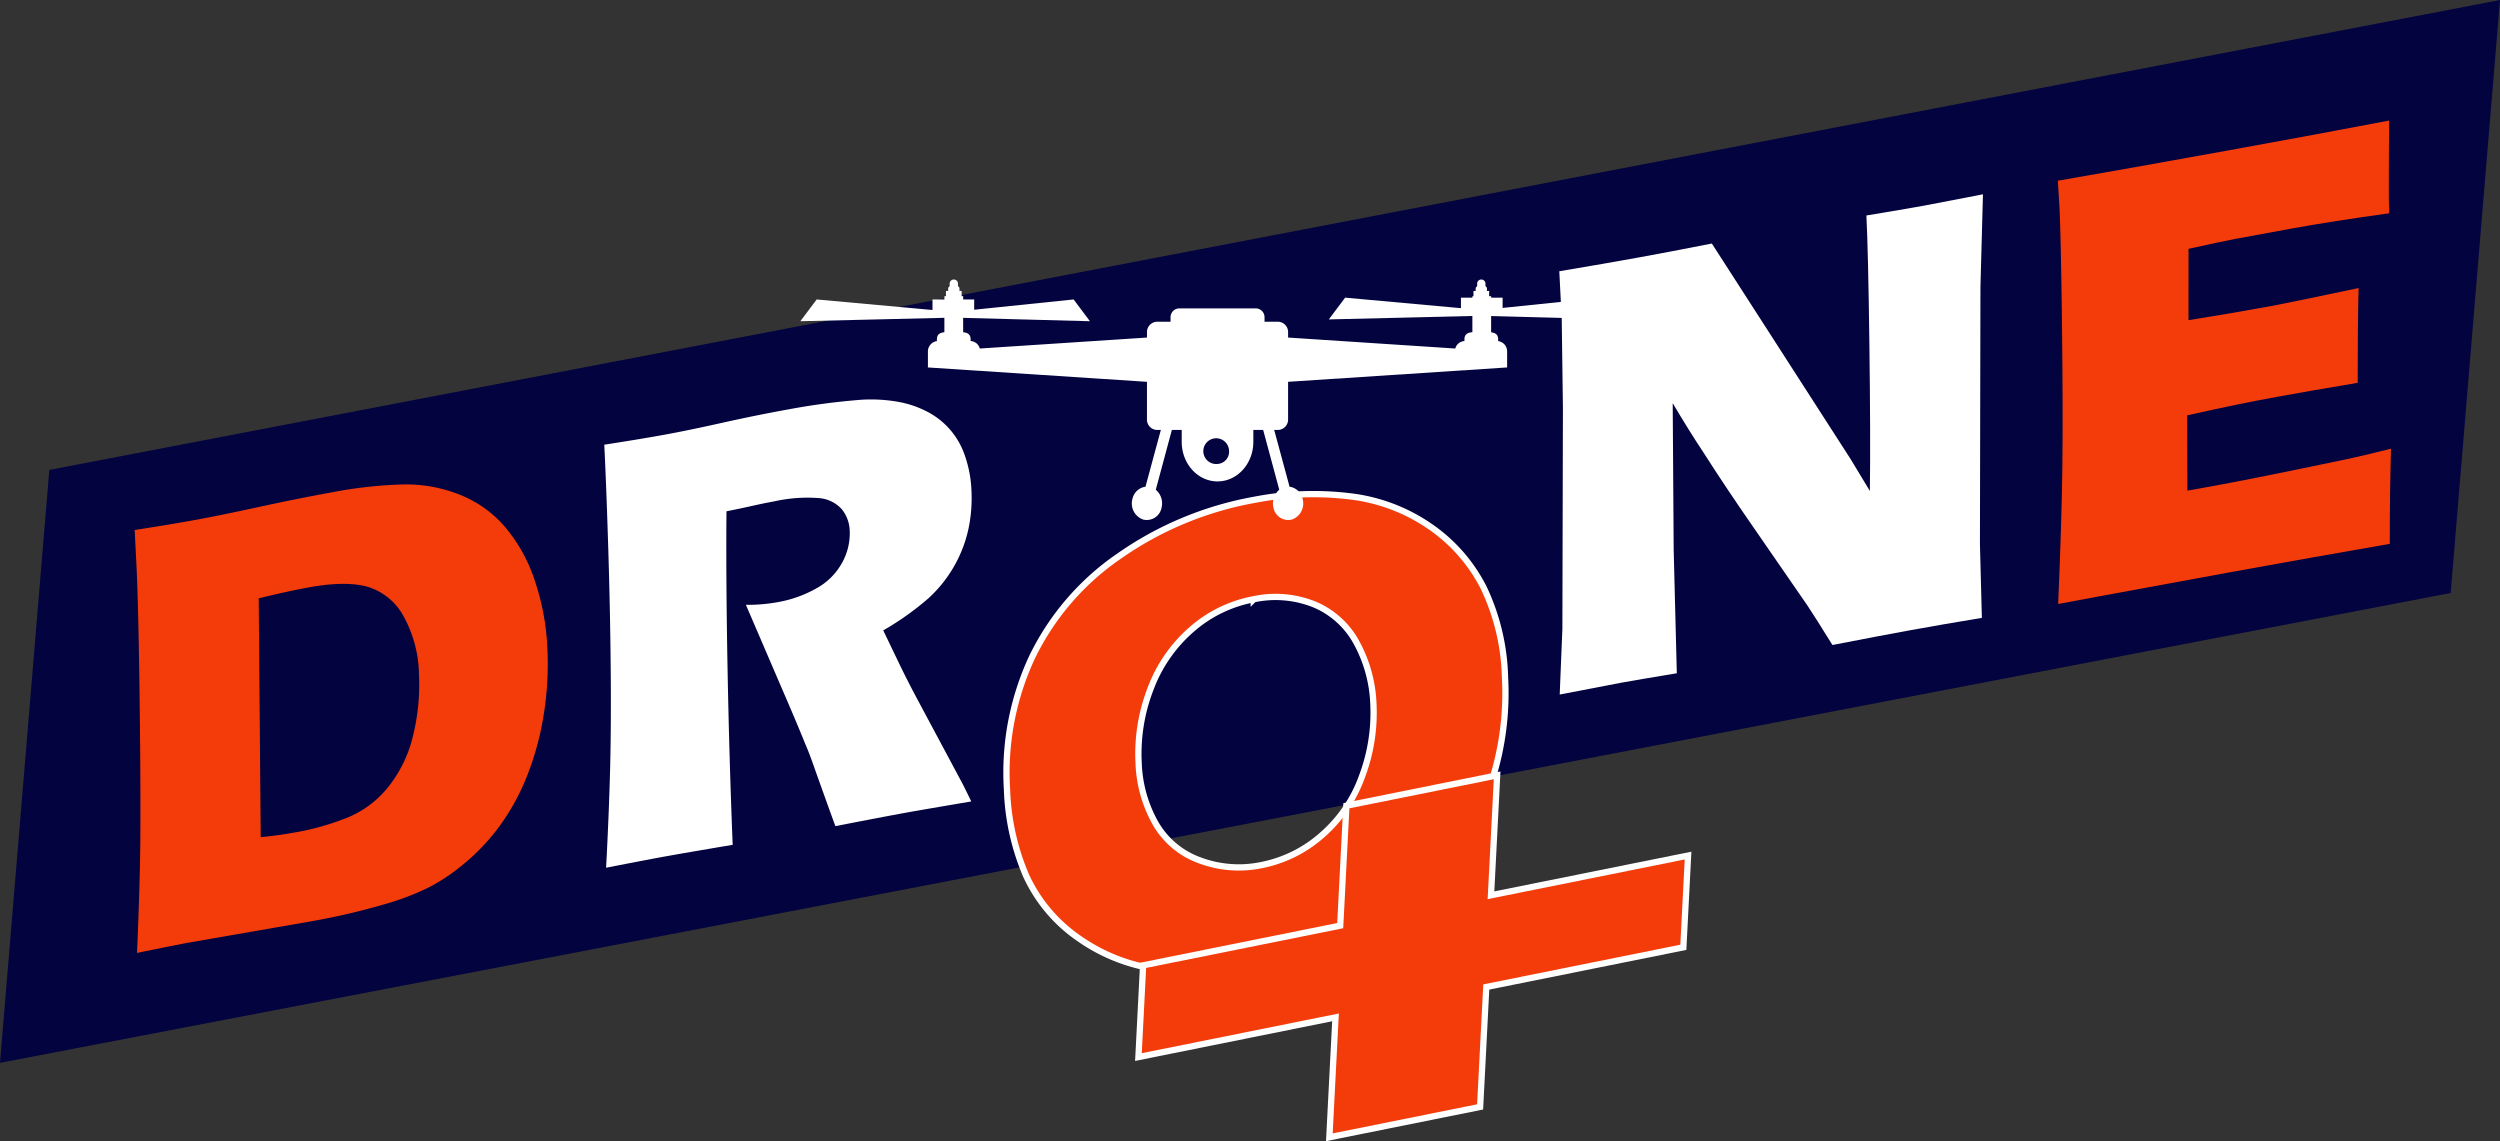
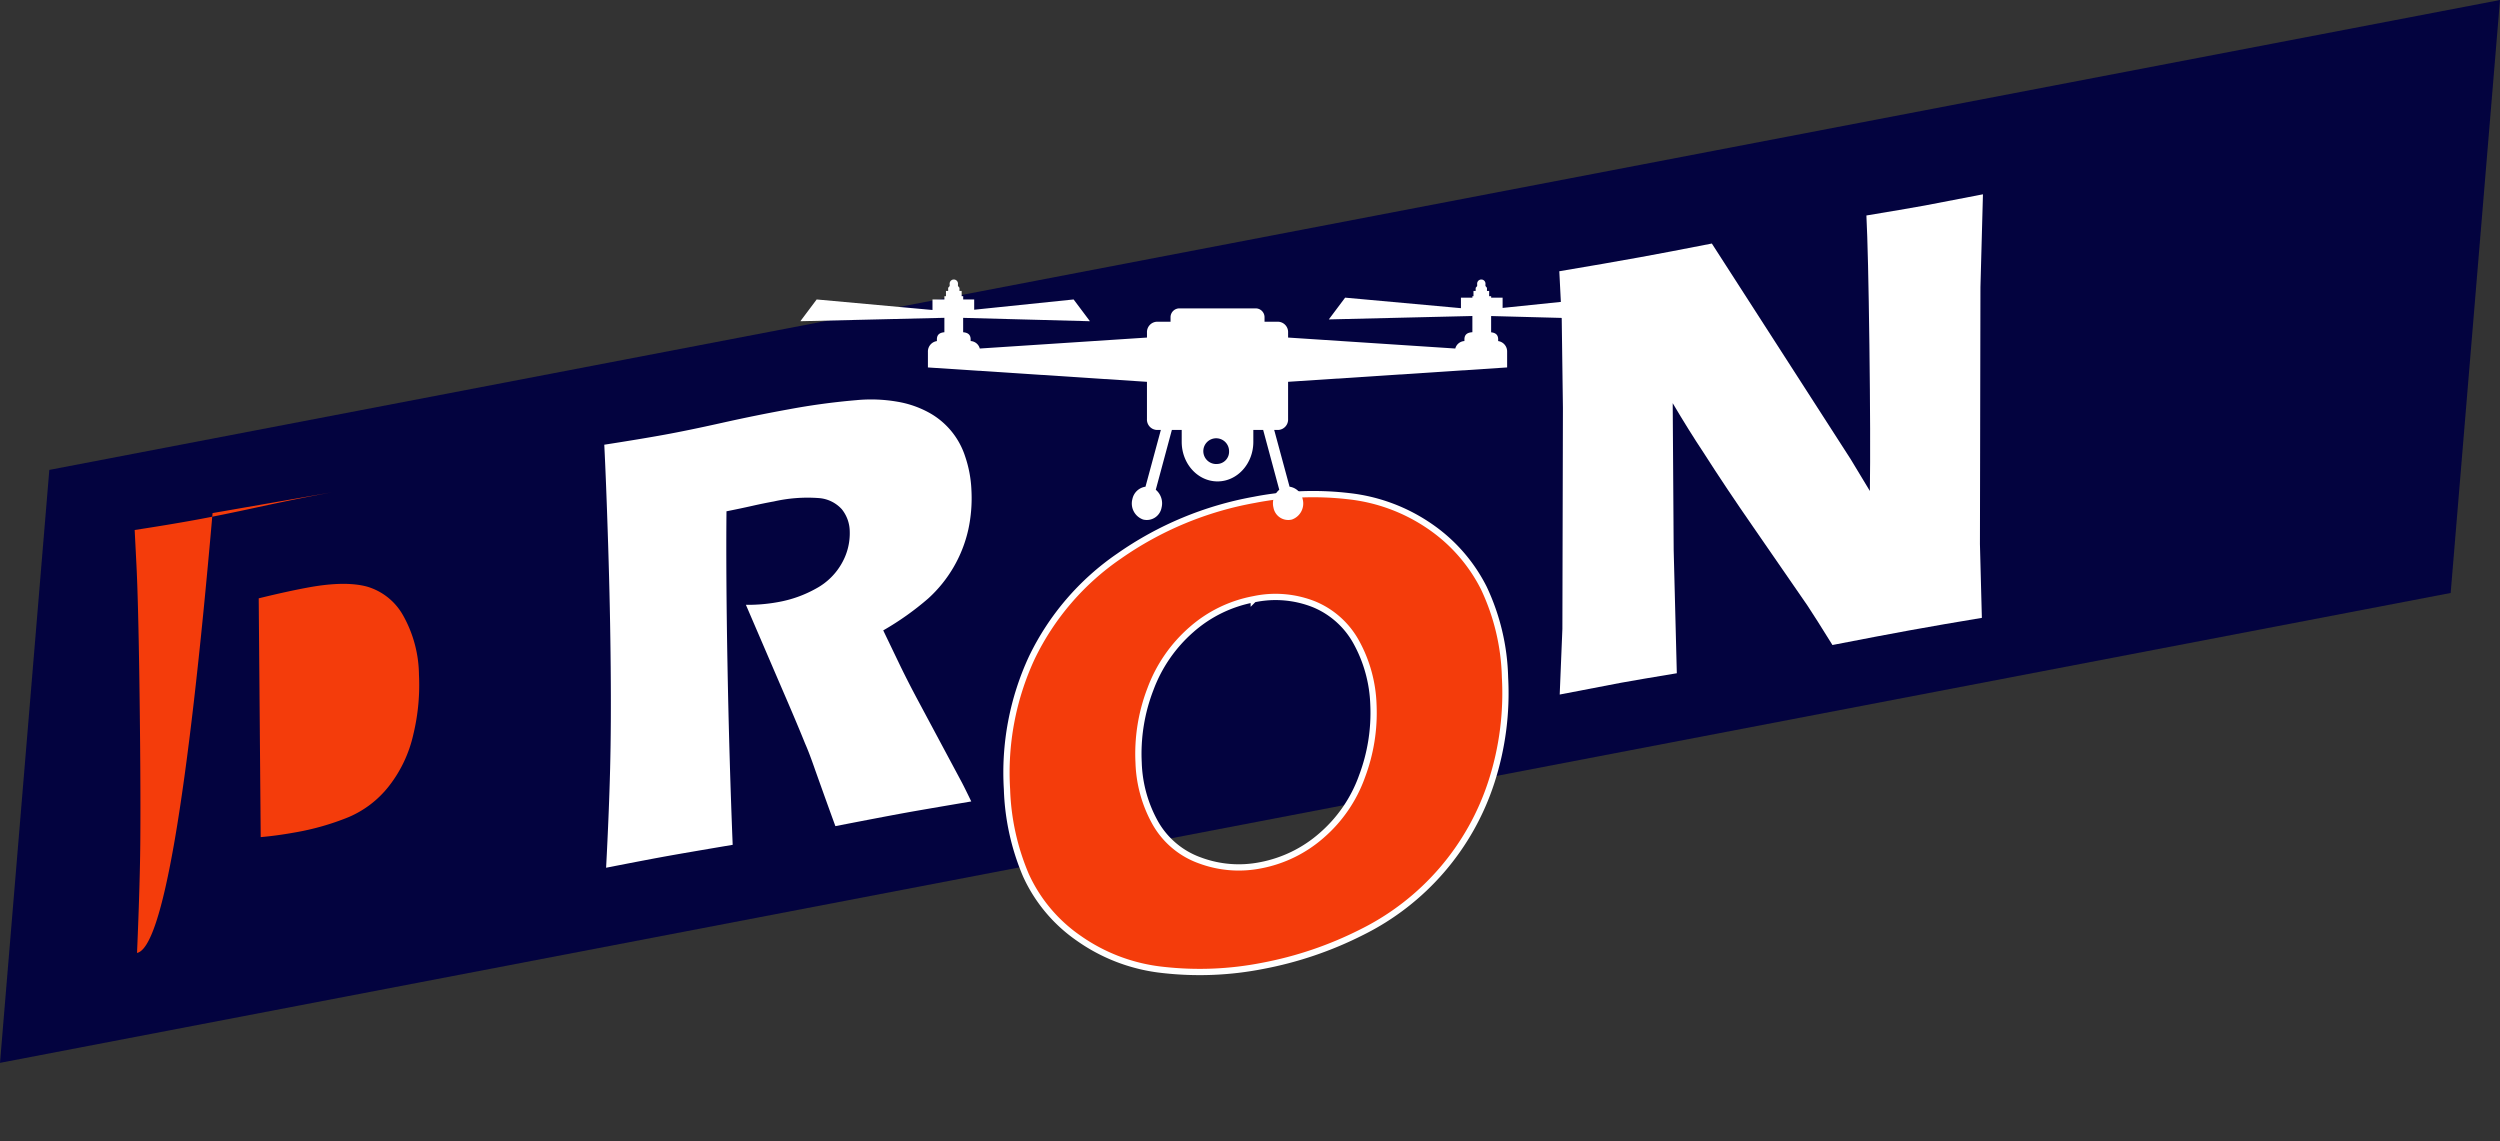
<svg xmlns="http://www.w3.org/2000/svg" id="Capa_1" data-name="Capa 1" viewBox="0 0 398.33 181.821">
  <rect x="0" y="0" width="398.33" height="181.821" fill="#333333" stroke="none" />
  <defs>
    <style>
      .cls-1 {
        opacity: 0.2;
      }

      .cls-2 {
        fill: #03033f;
      }

      .cls-3, .cls-5 {
        fill: #f43c0b;
      }

      .cls-4 {
        fill: #fff;
      }

      .cls-5 {
        stroke: #fff;
        stroke-miterlimit: 10;
      }
    </style>
  </defs>
  <title>LOGOok copie</title>
  <path class="cls-1" d="M139.379,359.57c.2,7.208.419,14.646,4.567,20.072l-6.6,1.267,1.741-27.7C139.255,355.268,139.32,357.432,139.379,359.57Z" transform="translate(-102.478 -244.129)" />
  <g>
    <polygon class="cls-2" points="390.47 94.478 0 169.347 7.859 74.869 398.33 0 390.47 94.478" />
-     <path class="cls-3" d="M124.311,395.962q.482-11.354.525-18.133.068-10.092-.162-26.061-.186-12.223-.449-17.463l-.29-5.729q5.54-.853,9.561-1.587,3.878-.7,10.155-2.067t11.812-2.367a70.148,70.148,0,0,1,11.151-1.236,23.207,23.207,0,0,1,9.078,1.613,18.465,18.465,0,0,1,7.252,5.156,25.536,25.536,0,0,1,4.724,8.506,38.686,38.686,0,0,1,2.018,10.678,50.746,50.746,0,0,1-.6,10.856,45.642,45.642,0,0,1-2.7,9.807,36.043,36.043,0,0,1-4.4,7.939,34.071,34.071,0,0,1-5.964,6.2,30.991,30.991,0,0,1-5.127,3.4,42.1,42.1,0,0,1-7.166,2.735,108.61,108.61,0,0,1-11.559,2.694l-19.117,3.324Q130.359,394.715,124.311,395.962Zm19.706-18.453q2.612-.229,5.448-.744a41.191,41.191,0,0,0,8.559-2.442,16.2,16.2,0,0,0,6.452-4.977,20.666,20.666,0,0,0,3.857-8.189,33.543,33.543,0,0,0,.9-9.528,19.721,19.721,0,0,0-2.529-9.446,9.715,9.715,0,0,0-5.7-4.575q-3.462-.95-9.28.1-3.406.619-8.026,1.755Z" transform="translate(-102.478 -244.129)" />
+     <path class="cls-3" d="M124.311,395.962q.482-11.354.525-18.133.068-10.092-.162-26.061-.186-12.223-.449-17.463l-.29-5.729q5.54-.853,9.561-1.587,3.878-.7,10.155-2.067t11.812-2.367l-19.117,3.324Q130.359,394.715,124.311,395.962Zm19.706-18.453q2.612-.229,5.448-.744a41.191,41.191,0,0,0,8.559-2.442,16.2,16.2,0,0,0,6.452-4.977,20.666,20.666,0,0,0,3.857-8.189,33.543,33.543,0,0,0,.9-9.528,19.721,19.721,0,0,0-2.529-9.446,9.715,9.715,0,0,0-5.7-4.575q-3.462-.95-9.28.1-3.406.619-8.026,1.755Z" transform="translate(-102.478 -244.129)" />
    <path class="cls-4" d="M199.05,382.387q.463-8.784.64-15.78t.091-16.177q-.081-9.176-.4-19.322t-.622-16.122q5.918-.922,9.561-1.587,3.783-.687,9.212-1.9t10.582-2.145a107.973,107.973,0,0,1,10.809-1.467,24.507,24.507,0,0,1,6.527.245,15.952,15.952,0,0,1,5.028,1.732,12.238,12.238,0,0,1,5.768,6.958,18.938,18.938,0,0,1,1.01,5.375,23.7,23.7,0,0,1-.492,6.29,21,21,0,0,1-6.391,11,45.379,45.379,0,0,1-7.168,5.084l2.774,5.771q1.172,2.4,2.491,4.883l7.063,13.2q.471.853,1.7,3.4-7.806,1.318-10.5,1.808-3.4.617-11.15,2.125-.889-2.409-3.225-8.953-.949-2.741-1.6-4.2-1.313-3.273-3.855-9.136l-5.577-12.971a26.7,26.7,0,0,0,5.039-.422,19.232,19.232,0,0,0,6.211-2.215,10.273,10.273,0,0,0,4.091-4.1,9.594,9.594,0,0,0,1.2-5.011,5.729,5.729,0,0,0-1.276-3.5,5.488,5.488,0,0,0-3.549-1.754,24.3,24.3,0,0,0-7.252.527q-1.658.3-3.426.7t-4.133.874q-.1,10.147.164,24.677t.823,28.462q-7.913,1.338-10.279,1.767Q206.194,380.99,199.05,382.387Z" transform="translate(-102.478 -244.129)" />
    <path class="cls-5" d="M302.355,323.765a48.833,48.833,0,0,1,15.037-.576,28.2,28.2,0,0,1,12.9,4.8,26.175,26.175,0,0,1,8.6,9.813,35.218,35.218,0,0,1,3.382,14.243,45.842,45.842,0,0,1-2.15,16.627,40.7,40.7,0,0,1-20.673,23.981,59.2,59.2,0,0,1-15.832,5.376,52.006,52.006,0,0,1-15.816.644,28.47,28.47,0,0,1-13.429-5.038,24.548,24.548,0,0,1-8.434-10.054,37.923,37.923,0,0,1-3.016-13.682,43.451,43.451,0,0,1,3.948-20.956,41.357,41.357,0,0,1,13.932-16.22A54.234,54.234,0,0,1,302.355,323.765Zm-.111,15.844a20.755,20.755,0,0,0-9.938,4.846,23.325,23.325,0,0,0-6.533,9.485,28.577,28.577,0,0,0-1.878,11.685,20.991,20.991,0,0,0,2.7,9.693,13.308,13.308,0,0,0,7.061,5.9,17.766,17.766,0,0,0,9.674.777,20.537,20.537,0,0,0,9.723-4.753,22.408,22.408,0,0,0,6.44-9.416,28.673,28.673,0,0,0,1.816-11.409,22.121,22.121,0,0,0-2.68-9.878,13.609,13.609,0,0,0-6.754-6.114A16.6,16.6,0,0,0,302.245,339.609Z" transform="translate(-102.478 -244.129)" />
    <path class="cls-4" d="M350.989,354.791l.427-10.456.085-35.2-.19-14.146-.386-7.643q7.349-1.23,12.986-2.256,4.026-.73,11.319-2.159l22.112,34.349,3.066,5.078q.116-8.324-.075-23.271t-.478-20.626q5.815-.957,9.314-1.59,1.607-.294,9.256-1.783l-.4,14.8-.08,40.933.307,11.753q-6.159,1.019-11.508,1.99-4.45.809-12.3,2.336-2.7-4.355-3.991-6.3l-8.641-12.517q-4.268-6.144-7.892-11.816-2.372-3.576-4.926-7.9l.155,23.4.5,19.634q-5.863.966-8.934,1.522Q358.114,353.4,350.989,354.791Z" transform="translate(-102.478 -244.129)" />
-     <path class="cls-3" d="M430.411,340.364q.546-12.85.662-21.469t-.051-22.844q-.169-14.225-.4-18.829l-.264-4.3q11.166-1.926,27.009-4.8,14.616-2.654,25.772-4.783l-.013,1.629q-.018.6-.022,4.289l-.016,5.372q-.009,1.727.08,3.481-9.151,1.269-15.348,2.395-6.808,1.234-9.2,1.692t-7.439,1.576l-.006,11.365q5.592-.867,13.019-2.216,2.652-.481,14.082-2.9-.156,6.354-.143,15.1-8.185,1.384-12.58,2.184-6.523,1.183-14.591,3l.037,12,5.437-.986q2.409-.437,9.967-1.959l9.773-2.023q2.17-.444,7.26-1.714-.2,7.353-.19,15.157-11.547,2-25.312,4.5l-20.81,3.829Z" transform="translate(-102.478 -244.129)" />
-     <path class="cls-5" d="M341.02,367.667l-.981,19.106,31.4-6.325-.75,14.616-31.4,6.325-.981,19.105-24.023,4.839.981-19.105-31.4,6.325.75-14.616,31.4-6.325L317,372.505Z" transform="translate(-102.478 -244.129)" />
    <path class="cls-4" d="M296.469,318.052a2.051,2.051,0,1,1,1.838-2.04,1.947,1.947,0,0,1-1.838,2.04Zm44.714-19.575v-.269c0-.787-.474-1.06-1.121-1.133v-2.591l20.271.538-2.6-3.468-15.842,1.636v-1.636h-1.824v-.232h-.32v-.835H339.4v-.5l-.241-.289v-.289a.665.665,0,1,0-1.32,0v.289l-.241.289v.5h-.347v.835h-.173v.232h-1.824v1.677L316.8,291.554l-2.6,3.468,22.875-.543v2.582c-.721.048-1.268.3-1.268,1.146v.263a1.591,1.591,0,0,0-1.454,1.19l-26.64-1.747v-.788a1.655,1.655,0,0,0-1.562-1.734h-2.192v-.675a1.413,1.413,0,0,0-1.563-1.445h-11.85a1.413,1.413,0,0,0-1.563,1.445v.675h-2.192a1.655,1.655,0,0,0-1.563,1.734v.788l-26.64,1.747a1.59,1.59,0,0,0-1.455-1.19v-.263c0-.816-.509-1.08-1.194-1.14v-2.292l20.2.536-2.6-3.468-15.842,1.636v-1.636h-1.751v-.521h-.247v-.835h-.347v-.5l-.241-.289v-.289a.665.665,0,1,0-1.32,0v.289l-.241.289v.5H253.2v.835h-.247v.521h-1.9v1.677L232.6,291.843l-2.6,3.468,22.948-.544v2.3c-.684.061-1.193.324-1.193,1.14v.269a1.673,1.673,0,0,0-1.43,1.727v2.472l34.9,2.29V310.9a1.655,1.655,0,0,0,1.563,1.734h.65l-2.447,9.042a2.49,2.49,0,0,0-2.084,1.962,2.709,2.709,0,0,0,1.7,3.267,2.389,2.389,0,0,0,2.944-1.886,2.825,2.825,0,0,0-.921-2.856l2.564-9.53h1.568v1.9c0,3.479,2.555,6.3,5.706,6.3s5.706-2.82,5.706-6.3v-1.9h1.567l2.565,9.53a2.827,2.827,0,0,0-.921,2.856,2.389,2.389,0,0,0,2.945,1.886,2.708,2.708,0,0,0,1.7-3.267,2.49,2.49,0,0,0-2.084-1.962l-2.447-9.042h.65a1.655,1.655,0,0,0,1.562-1.734v-5.937l34.9-2.29V300.2a1.672,1.672,0,0,0-1.43-1.727Z" transform="translate(-102.478 -244.129)" />
  </g>
</svg>